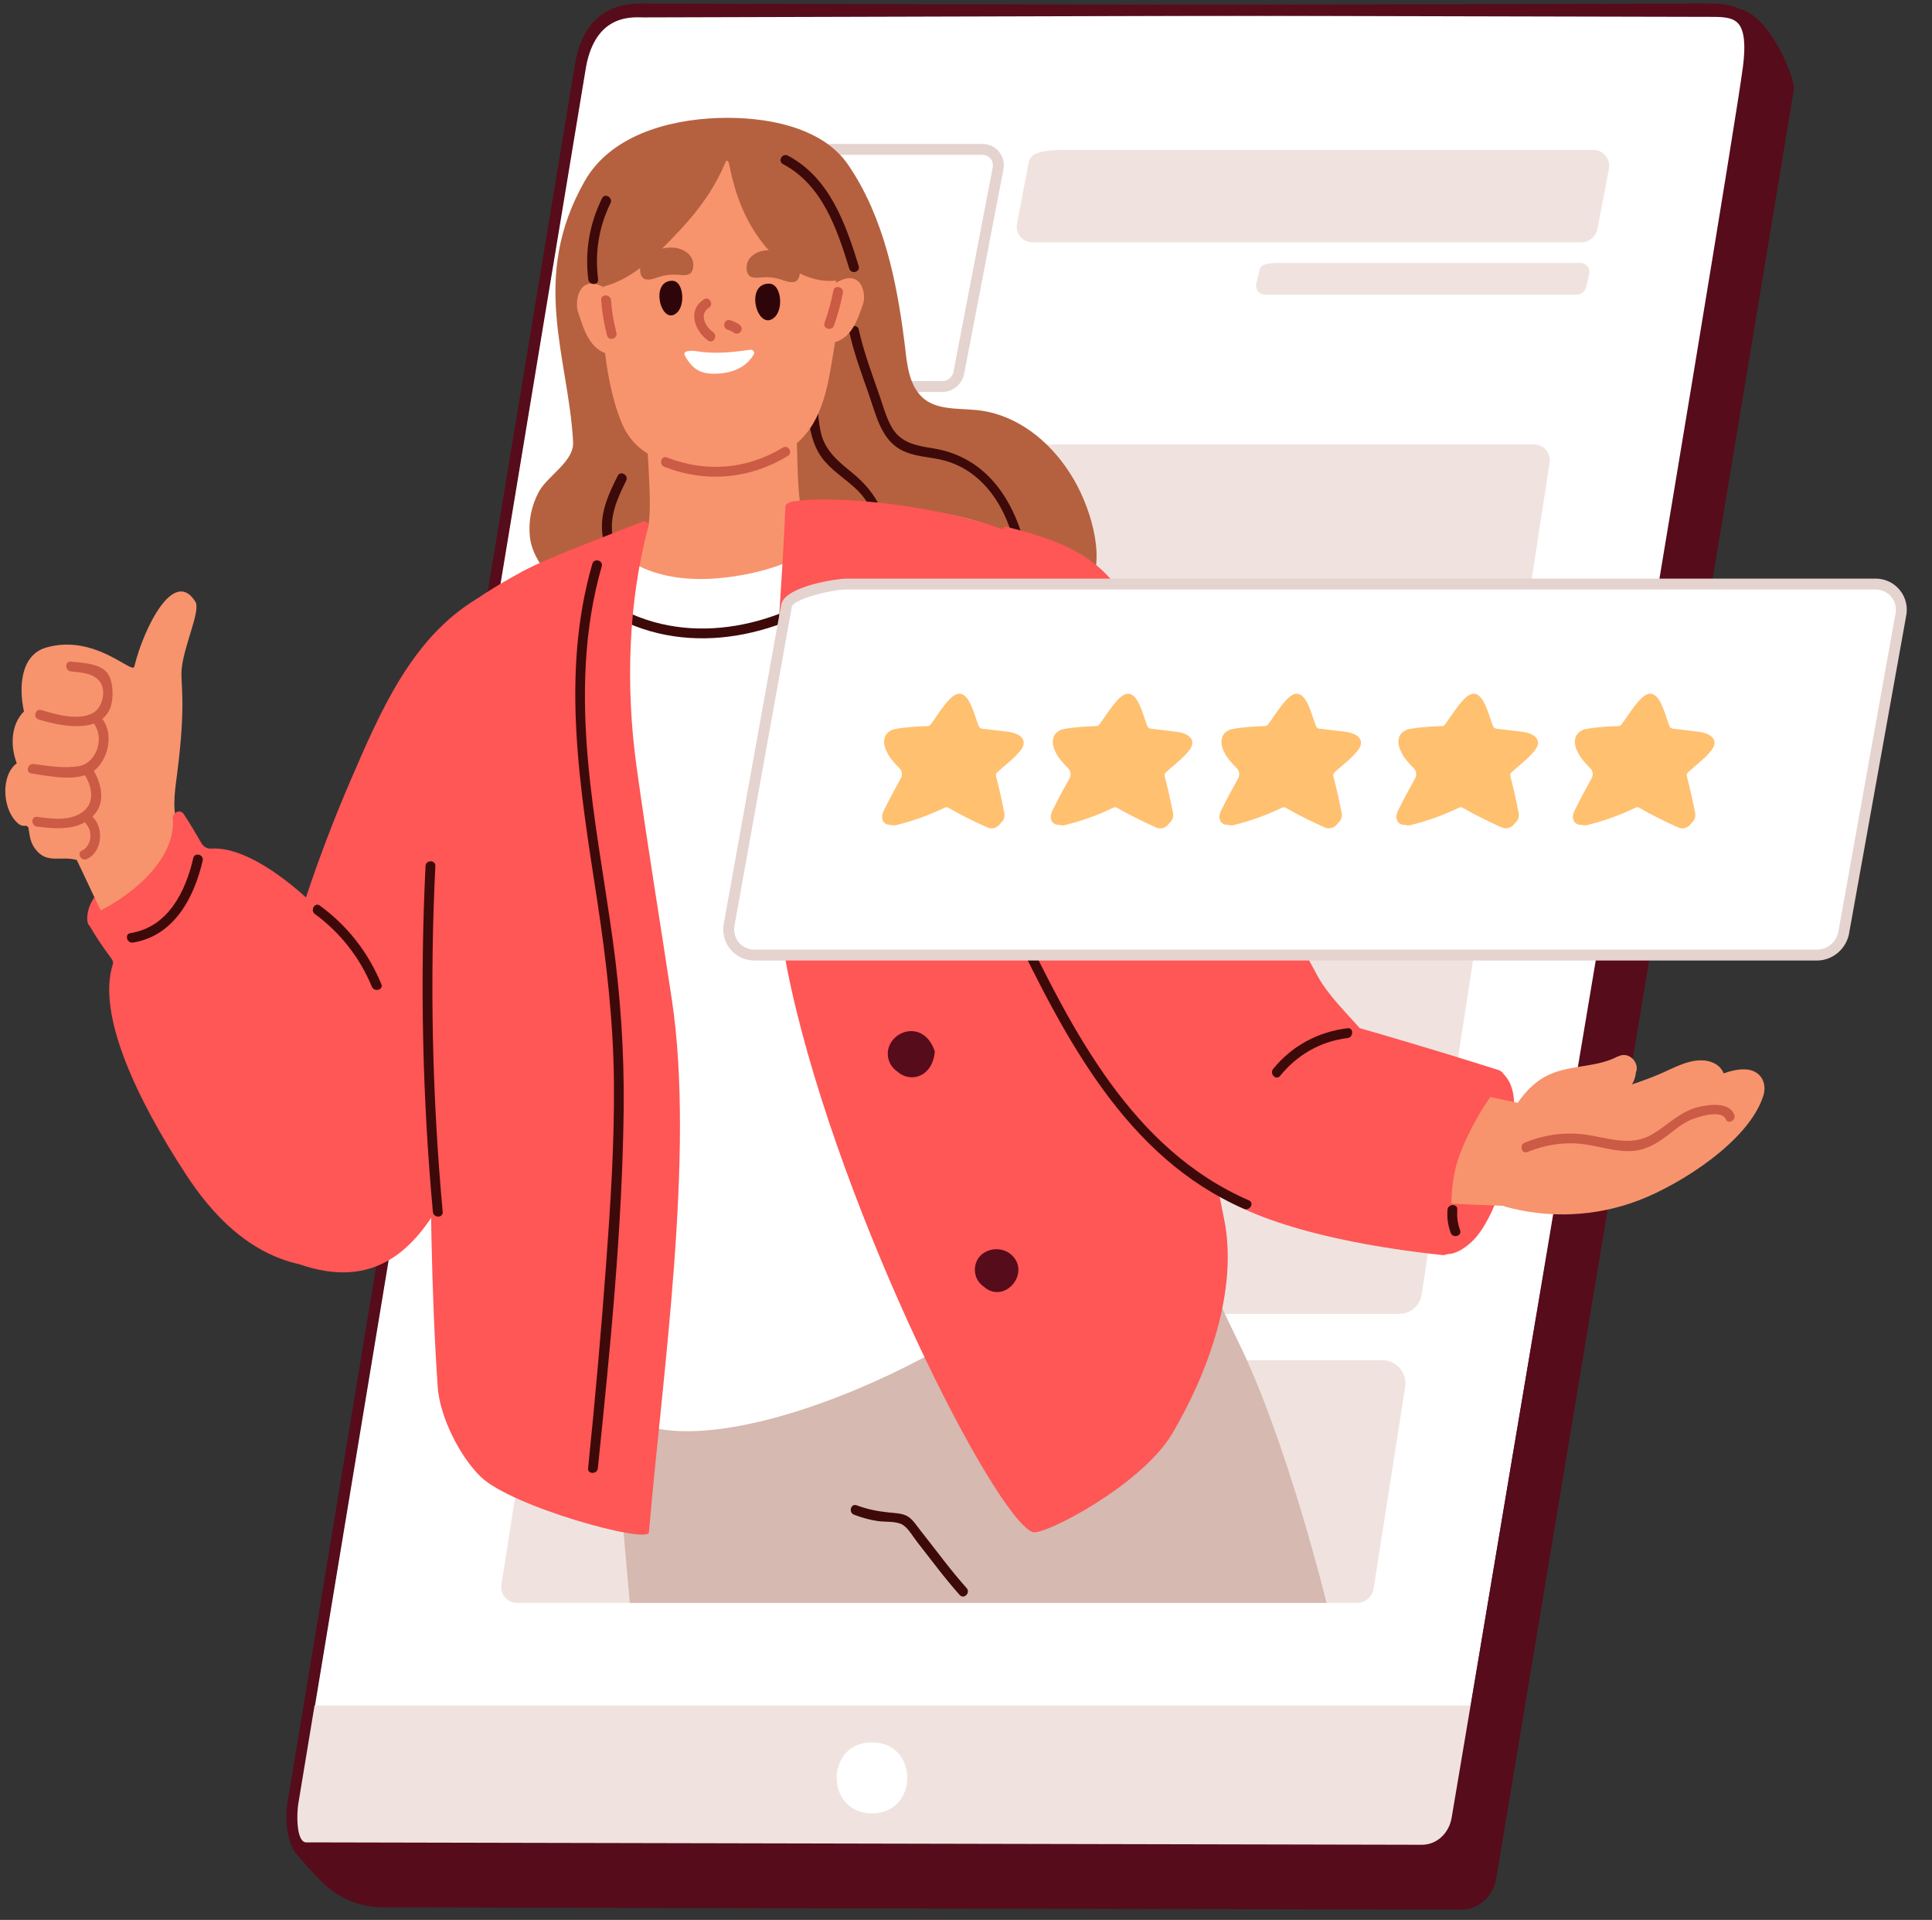
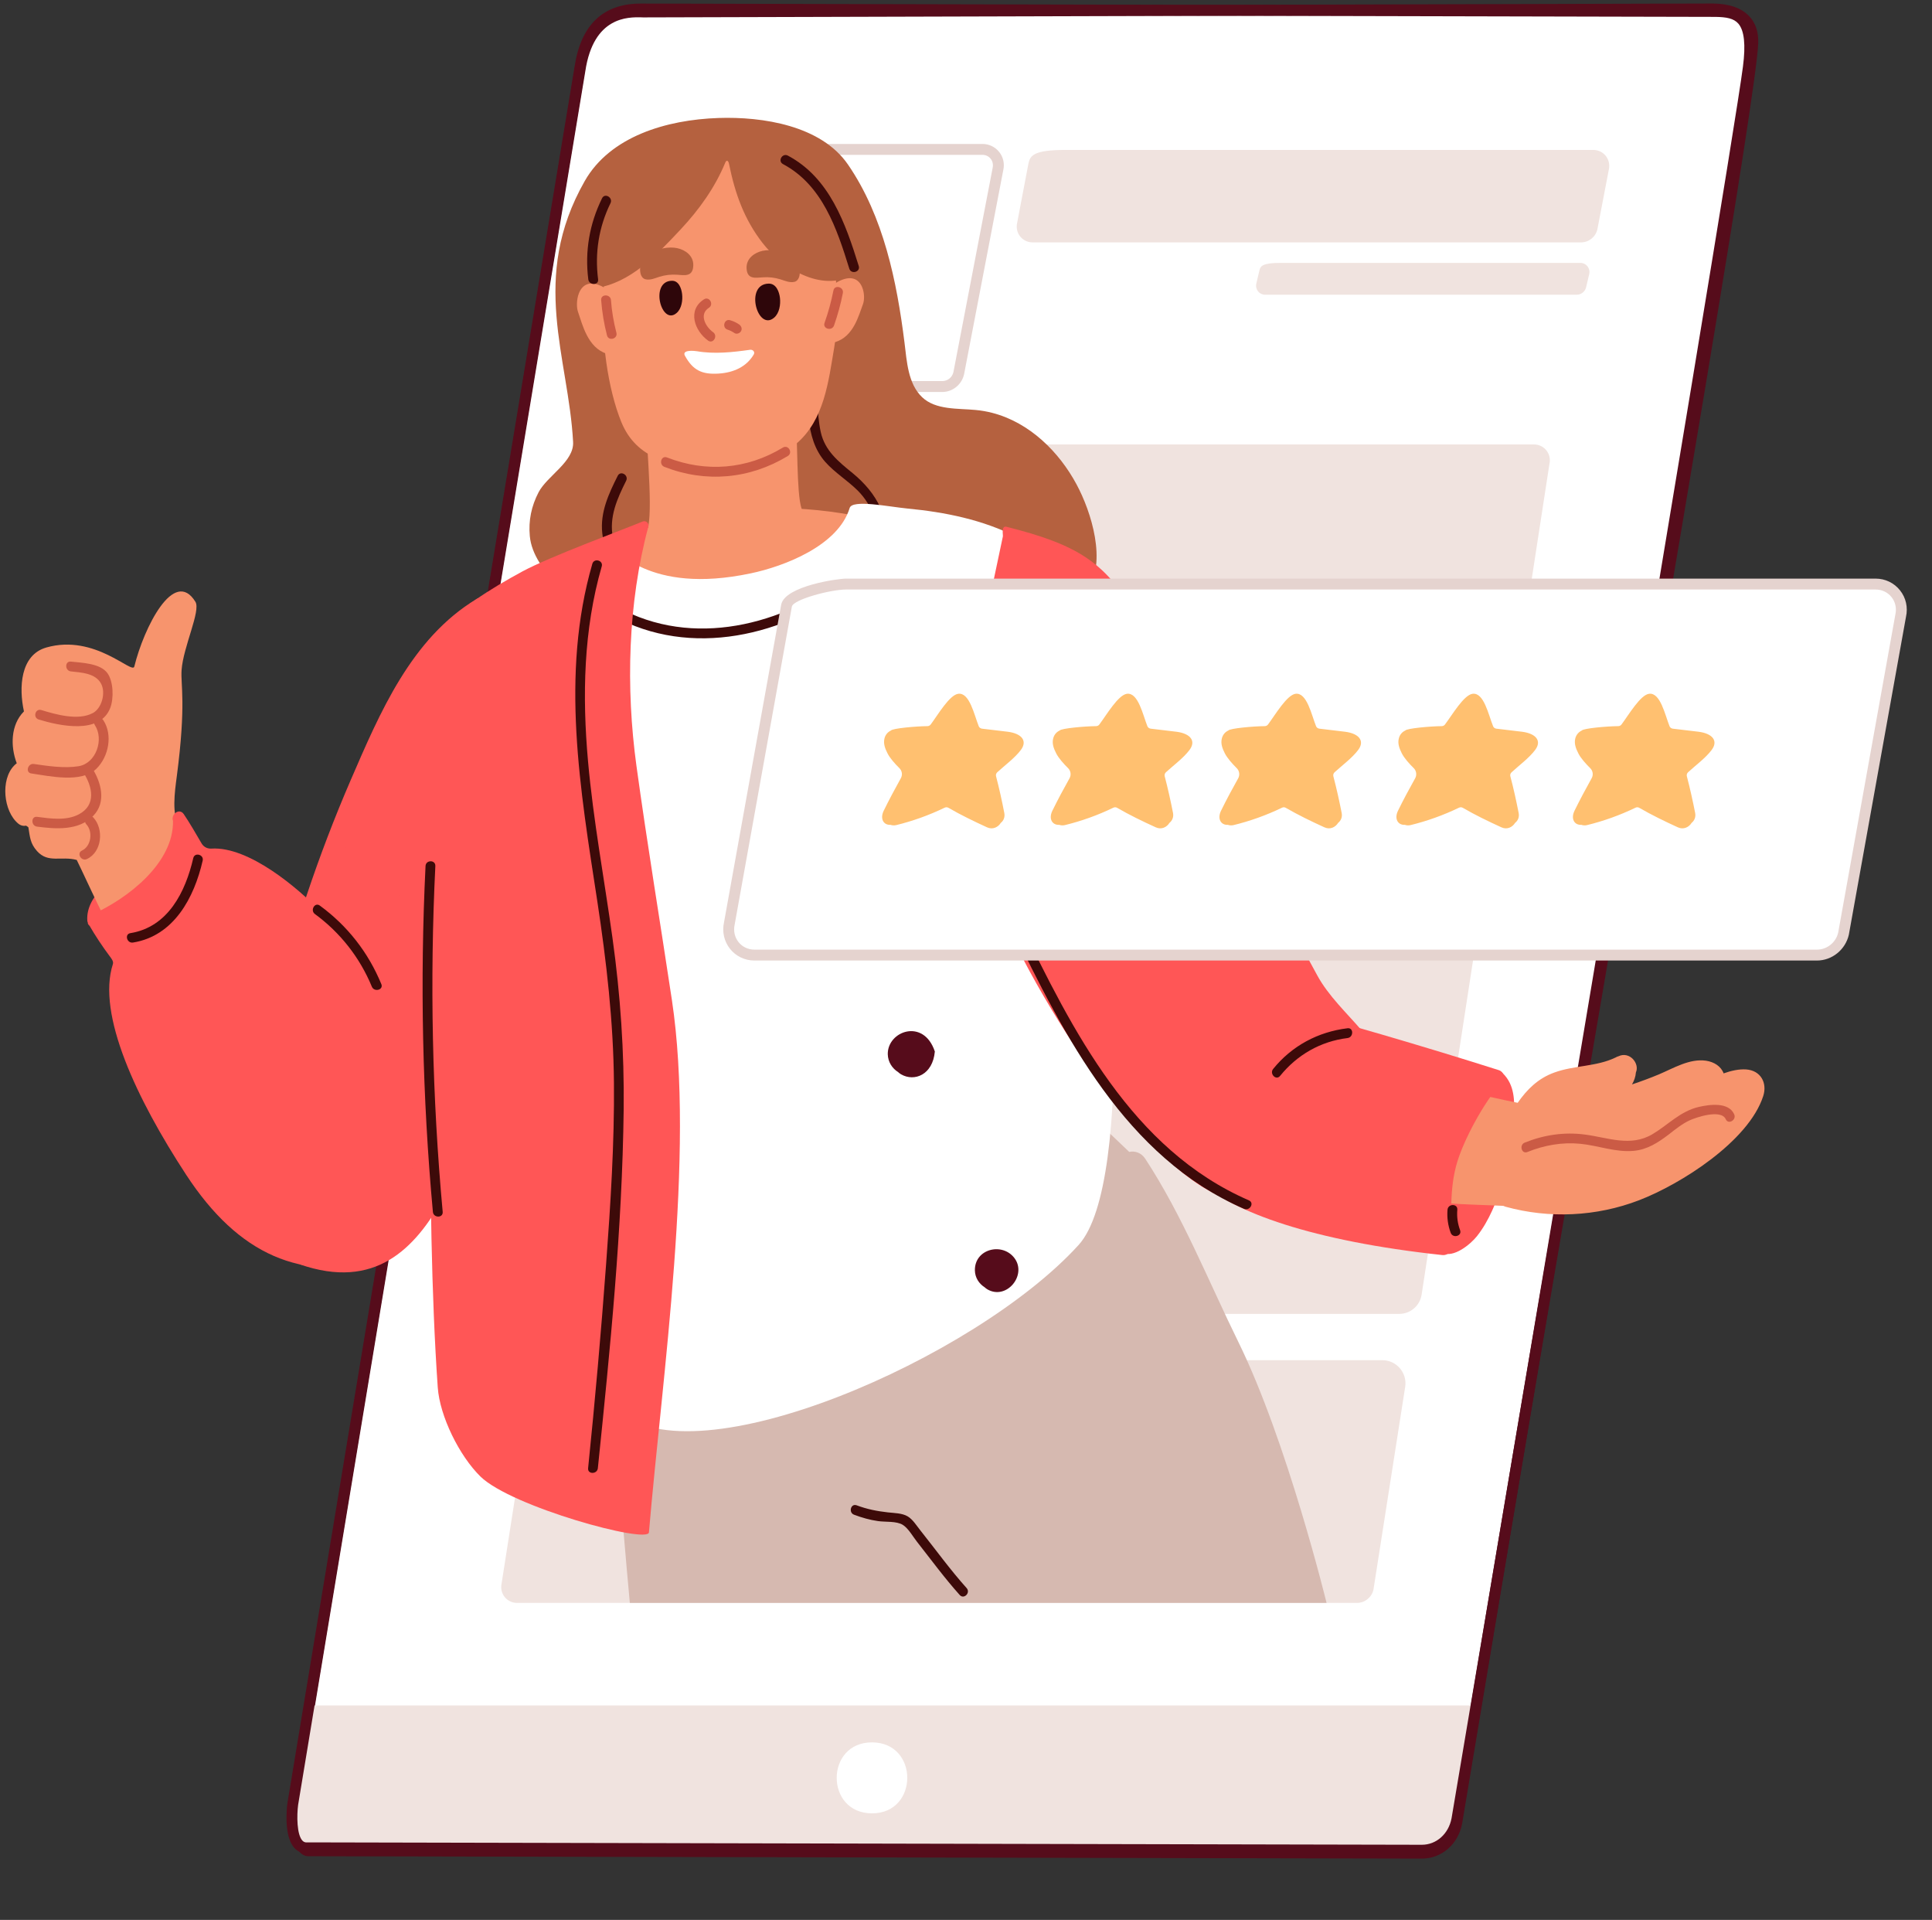
<svg xmlns="http://www.w3.org/2000/svg" width="155" zoomAndPan="magnify" viewBox="0 0 116.25 115.5" height="154" preserveAspectRatio="xMidYMid meet" version="1.0">
  <rect x="0" y="0" width="116.25" height="115.5" fill="#333333" stroke="none" />
  <defs>
    <clipPath id="da6480d41b">
      <path d="M 71.578 66.02 L 83.5 66.02 L 83.5 77.941 L 71.578 77.941 Z M 71.578 66.02 " clip-rule="nonzero" />
    </clipPath>
    <clipPath id="67a9ab30a2">
      <path d="M 17 0.121 L 108 0.121 L 108 114.883 L 17 114.883 Z M 17 0.121 " clip-rule="nonzero" />
    </clipPath>
    <clipPath id="0475923b3a">
      <path d="M 17 0.121 L 106 0.121 L 106 112 L 17 112 Z M 17 0.121 " clip-rule="nonzero" />
    </clipPath>
    <clipPath id="6b29934b3a">
      <path d="M 17 0.121 L 106 0.121 L 106 112 L 17 112 Z M 17 0.121 " clip-rule="nonzero" />
    </clipPath>
    <clipPath id="94021f3204">
      <path d="M 43 35 L 114.758 35 L 114.758 58 L 43 58 Z M 43 35 " clip-rule="nonzero" />
    </clipPath>
    <clipPath id="d08616d308">
      <path d="M 43.512 34.793 L 114.734 34.793 L 114.734 57.848 L 43.512 57.848 Z M 43.512 34.793 " clip-rule="nonzero" />
    </clipPath>
  </defs>
  <g clip-path="url(#da6480d41b)">
    <path fill="#e3b09c" d="M 72.312 73.871 C 71.922 72.715 71.109 71.168 71.938 69.176 C 72.938 66.777 75.164 65.969 77.688 66.02 C 79.195 66.051 80.512 66.359 81.645 67.355 C 82.949 68.5 83.414 70.059 83.492 71.762 C 83.551 73.008 83.289 74.633 82.434 75.586 C 81.66 76.449 80.133 77.504 78.996 77.836 C 77.559 78.254 75.703 77.324 74.492 76.645 C 74.051 76.395 73.652 76.133 73.328 75.754 C 73.008 75.383 72.488 74.398 72.312 73.871 " fill-opacity="1" fill-rule="nonzero" />
  </g>
  <g clip-path="url(#67a9ab30a2)">
-     <path fill="#560c1b" d="M 107.941 5.359 C 107.008 11.125 90.062 112.84 90.027 113.023 C 89.824 114.117 88.949 114.883 87.922 114.883 L 23.027 114.742 C 21.621 114.738 20.277 114.16 19.301 113.148 C 18.766 112.594 18.199 111.977 17.773 111.445 C 17.309 110.863 17.188 109.715 17.566 107.535 L 37.766 5.207 C 37.871 4.602 38.461 4.113 39.074 4.113 L 104.082 0.539 C 106.234 0.125 108.039 4.75 107.941 5.359 " fill-opacity="1" fill-rule="nonzero" />
-   </g>
+     </g>
  <g clip-path="url(#0475923b3a)">
    <path fill="#ffffff" d="M 105.469 2.598 C 105.285 7.137 94.762 67.016 90.051 95.297 C 89.598 98 89.195 100.41 88.855 102.449 C 88.113 106.926 87.668 109.602 87.66 109.629 C 87.453 110.723 86.578 111.488 85.551 111.484 L 18.543 111.34 C 17.816 111.336 17.613 108.707 17.613 108.707 L 34.895 4.23 C 35.461 0.477 38.078 0.715 38.691 0.719 L 103.047 0.539 C 103.66 0.543 105.547 0.641 105.469 2.598 " fill-opacity="1" fill-rule="nonzero" />
    <path fill="#560c1b" d="M 17.941 108.719 C 18.031 109.82 18.324 110.93 18.551 111.012 L 85.551 111.156 C 86.43 111.156 87.164 110.504 87.34 109.57 C 87.359 109.461 87.848 106.527 88.535 102.395 C 88.875 100.359 89.277 97.945 89.727 95.242 C 91.227 86.238 93.289 74.184 95.473 61.422 C 99.949 35.281 105.016 5.656 105.141 2.586 L 105.469 2.598 L 105.141 2.586 C 105.16 2.082 105.043 1.699 104.773 1.422 C 104.434 1.062 103.836 0.871 103.043 0.867 L 38.695 1.047 L 38.586 1.043 C 37.801 1.027 35.711 0.984 35.219 4.281 Z M 85.559 111.812 C 85.551 111.812 18.543 111.668 18.543 111.668 C 17.648 111.66 17.371 109.824 17.289 108.73 C 17.285 108.703 17.289 108.68 17.293 108.652 L 34.57 4.176 C 34.957 1.621 36.316 0.344 38.602 0.391 L 38.695 0.391 L 103.043 0.211 C 104.035 0.219 104.773 0.473 105.246 0.969 C 105.637 1.379 105.82 1.93 105.793 2.609 C 105.668 5.727 100.812 34.094 96.117 61.531 C 93.934 74.293 91.871 86.348 90.371 95.352 C 89.922 98.055 89.52 100.465 89.18 102.504 C 88.043 109.336 87.984 109.676 87.977 109.707 C 87.746 110.941 86.75 111.812 85.559 111.812 " fill-opacity="1" fill-rule="nonzero" />
  </g>
  <path fill="#f0e3df" d="M 84.191 79.043 C 84.863 79.043 85.434 78.555 85.539 77.891 L 93.23 27.914 C 93.371 27.309 92.922 26.738 92.301 26.738 L 42.988 26.738 C 41.105 26.738 40.879 27.07 40.773 27.531 L 33.086 77.469 C 32.957 78.297 33.594 79.043 34.43 79.043 L 84.191 79.043 " fill-opacity="1" fill-rule="nonzero" />
  <path fill="#f0e3df" d="M 84.551 83.434 L 82.641 95.637 C 82.535 96.098 82.121 96.43 81.656 96.43 L 31.113 96.43 C 30.492 96.43 30.043 95.863 30.184 95.25 L 32.098 83.008 C 32.199 82.328 32.785 81.828 33.469 81.828 L 83.176 81.828 C 84.031 81.828 84.684 82.594 84.551 83.434 " fill-opacity="1" fill-rule="nonzero" />
  <path fill="#f0e3df" d="M 18.602 102.602 L 17.613 108.531 C 17.613 108.531 16.773 111.129 18.543 111.164 L 85.555 111.309 C 86.578 111.309 87.453 110.543 87.656 109.465 C 87.664 109.422 88.09 106.883 88.801 102.602 L 18.602 102.602 " fill-opacity="1" fill-rule="nonzero" />
  <path fill="#ffffff" d="M 52.473 104.82 C 49.645 104.812 49.629 109.082 52.465 109.09 C 55.293 109.094 55.305 104.828 52.473 104.82 " fill-opacity="1" fill-rule="nonzero" />
  <g clip-path="url(#6b29934b3a)">
    <path fill="#560c1b" d="M 18.543 110.836 C 18.543 110.836 85.555 110.98 85.555 110.98 C 86.43 110.98 87.16 110.328 87.34 109.391 C 87.484 108.574 104.133 9.844 104.875 4.004 C 105.047 2.68 104.953 1.836 104.598 1.422 C 104.32 1.102 103.871 1.027 103.23 1.016 L 38.609 0.867 C 37.895 0.859 35.719 0.832 35.219 4.102 L 17.938 108.582 C 17.855 109.219 17.852 110.379 18.207 110.742 C 18.285 110.82 18.379 110.852 18.508 110.836 C 18.52 110.836 18.531 110.836 18.543 110.836 Z M 85.559 111.637 C 85.551 111.637 18.559 111.488 18.559 111.488 C 18.238 111.52 17.953 111.422 17.738 111.199 C 17.047 110.492 17.266 108.691 17.293 108.488 L 34.574 4 C 34.961 1.461 36.324 0.191 38.617 0.215 L 38.695 0.215 L 103.238 0.363 C 103.887 0.375 104.609 0.434 105.094 0.996 C 105.582 1.562 105.723 2.547 105.523 4.086 C 104.836 9.512 88.105 108.855 87.98 109.512 C 87.746 110.762 86.75 111.637 85.559 111.637 " fill-opacity="1" fill-rule="nonzero" />
  </g>
  <path fill="#ffffff" d="M 59.117 8.988 L 46.32 8.988 C 45.852 8.988 44.211 9.32 44.105 9.781 L 41.742 22.078 C 41.605 22.688 42.055 23.254 42.676 23.254 L 56.699 23.254 C 57.168 23.254 57.582 22.922 57.688 22.461 L 60.047 10.164 C 60.188 9.555 59.738 8.988 59.117 8.988 " fill-opacity="1" fill-rule="nonzero" />
  <path fill="#e5d3cf" d="M 46.32 9.316 C 45.785 9.316 44.555 9.648 44.418 9.871 L 42.066 22.141 C 42.02 22.344 42.062 22.543 42.184 22.691 C 42.301 22.84 42.48 22.926 42.676 22.926 L 56.699 22.926 C 57.016 22.926 57.297 22.703 57.367 22.391 L 59.727 10.105 C 59.773 9.898 59.73 9.699 59.609 9.551 C 59.492 9.402 59.312 9.316 59.117 9.316 Z M 56.699 23.582 L 42.676 23.582 C 42.281 23.582 41.914 23.406 41.672 23.102 C 41.426 22.793 41.336 22.395 41.426 22.004 L 43.785 9.719 C 43.969 8.902 46.098 8.66 46.32 8.66 L 59.117 8.66 C 59.512 8.66 59.875 8.836 60.121 9.141 C 60.367 9.449 60.457 9.848 60.367 10.238 L 58.008 22.523 C 57.867 23.141 57.316 23.582 56.699 23.582 " fill-opacity="1" fill-rule="nonzero" />
  <path fill="#b5613f" d="M 59.699 24.836 C 59.379 24.754 59.047 24.695 58.707 24.664 C 57.641 24.562 56.301 24.672 55.488 23.898 C 54.629 23.082 54.566 21.734 54.426 20.625 C 53.965 16.938 53.168 13.027 51.031 9.91 C 49.414 7.547 45.883 7.008 43.23 7.098 C 40.09 7.203 36.711 8.211 35.184 10.891 C 31.859 16.738 34.207 21.477 34.484 26.586 C 34.551 27.773 32.934 28.617 32.41 29.609 C 31.973 30.445 31.793 31.32 31.879 32.25 C 32.082 34.457 34.867 36.242 36.199 37.996 C 36.387 38.246 36.684 38.289 36.93 38.211 C 38.715 39.293 41.297 39.262 43.297 39.387 C 46.863 39.613 50.449 39.594 54.012 39.332 C 56.004 39.188 58.012 39.098 59.98 38.738 C 61.691 38.43 63.977 37.977 64.859 36.398 C 64.961 36.215 65.043 36.02 65.172 35.848 C 65.25 35.738 65.348 35.641 65.422 35.531 C 66.617 33.809 65.664 30.789 64.777 29.141 C 63.734 27.199 61.969 25.422 59.699 24.836 " fill-opacity="1" fill-rule="nonzero" />
  <path fill="#f7946d" d="M 53.43 31.469 C 45.988 29.477 37.953 30.727 31.844 35.535 C 31.676 35.664 31.602 35.82 31.59 35.973 C 30.598 37.34 32.531 40.723 33.223 41.801 C 35.098 44.715 38.07 47.375 41.473 48.281 C 49.855 50.508 52.973 39.031 53.684 32.766 C 54.074 32.418 54.086 31.645 53.43 31.469 " fill-opacity="1" fill-rule="nonzero" />
  <path fill="#f7946d" d="M 38.586 21.219 C 38.73 23.527 38.898 25.82 39.023 28.117 C 39.109 29.707 39.145 30.844 39.012 31.684 C 38.879 32.523 38.406 33 37.898 33.398 C 39.543 34.988 42.879 34.887 44.996 34.547 C 46.934 34.238 48.965 33.086 50.176 31.539 C 49.773 31.391 49.18 31.219 48.793 31.109 C 48.523 31.035 48.316 30.844 48.23 30.594 C 47.914 29.648 48.016 26.438 47.867 25.195 C 47.641 23.273 47.188 22.859 46.984 20.93 C 46.969 20.781 46.883 20.68 46.77 20.617 C 46.09 19.199 44.484 19.016 42.992 19.203 C 41.512 19.391 39.426 19.461 38.34 20.547 C 38.074 20.809 38.301 21.164 38.586 21.219 " fill-opacity="1" fill-rule="nonzero" />
  <path fill="#f0e3df" d="M 95.871 9.02 L 64.102 9.02 C 62.223 9.02 61.992 9.352 61.887 9.812 L 61.203 13.406 C 61.062 14.016 61.512 14.582 62.133 14.582 L 95.133 14.582 C 95.602 14.582 96.016 14.25 96.117 13.789 L 96.805 10.199 C 96.941 9.59 96.492 9.02 95.871 9.02 " fill-opacity="1" fill-rule="nonzero" />
  <path fill="#f0e3df" d="M 95.094 15.816 L 77.039 15.816 C 75.969 15.816 75.84 16.008 75.781 16.266 L 75.594 17.062 C 75.516 17.41 75.77 17.73 76.121 17.73 L 94.875 17.73 C 95.141 17.73 95.375 17.543 95.438 17.281 L 95.625 16.488 C 95.703 16.141 95.445 15.816 95.094 15.816 " fill-opacity="1" fill-rule="nonzero" />
  <path fill="#d6b9b0" d="M 74.516 80.738 C 72.691 77.027 71.156 73.133 68.906 69.703 C 68.66 69.336 68.289 69.23 67.945 69.297 C 62.566 64.184 57.754 59.168 49.883 59.43 C 46.75 59.531 43.66 60.605 41.117 62.441 C 40.176 63.117 37.266 65.324 37.32 66.953 C 37.285 67.047 37.262 67.148 37.254 67.262 C 37.059 71.668 36.184 76.23 36.578 80.738 C 37.055 86.184 37.379 90.844 37.898 96.43 L 79.82 96.43 C 79.82 96.43 77.449 86.711 74.516 80.738 " fill-opacity="1" fill-rule="nonzero" />
-   <path fill="#3d0a09" d="M 51.102 19.98 C 51.391 21.281 51.867 22.547 52.305 23.805 C 52.727 25.016 53.043 26.496 54.301 27.109 C 54.98 27.441 55.746 27.48 56.48 27.625 C 57.395 27.805 58.207 28.219 58.898 28.844 C 60.426 30.227 61.043 32.246 61.371 34.219 C 61.434 34.594 62 34.434 61.938 34.062 C 61.387 30.734 59.754 27.555 56.152 26.973 C 55.168 26.816 54.227 26.668 53.672 25.73 C 53.32 25.129 53.133 24.398 52.902 23.742 C 52.453 22.453 51.965 21.156 51.672 19.824 C 51.59 19.453 51.023 19.609 51.102 19.98 " fill-opacity="1" fill-rule="nonzero" />
  <path fill="#3d0a09" d="M 37.168 28.625 C 36.625 29.707 36.105 30.82 36.238 32.066 C 36.371 33.309 37.051 34.406 37.707 35.438 C 37.906 35.758 38.418 35.461 38.215 35.141 C 37.664 34.277 37.074 33.367 36.879 32.352 C 36.637 31.105 37.133 30.008 37.676 28.922 C 37.844 28.582 37.34 28.285 37.168 28.625 " fill-opacity="1" fill-rule="nonzero" />
  <path fill="#3d0a09" d="M 48.555 22.254 C 48.641 24.07 48.363 26.332 49.66 27.793 C 50.234 28.438 50.984 28.895 51.598 29.5 C 52.531 30.426 52.934 31.688 52.715 32.984 C 52.652 33.355 53.219 33.516 53.281 33.141 C 53.609 31.199 52.773 29.672 51.301 28.461 C 50.449 27.766 49.633 27.121 49.383 25.984 C 49.125 24.793 49.199 23.469 49.141 22.254 C 49.125 21.875 48.535 21.875 48.555 22.254 " fill-opacity="1" fill-rule="nonzero" />
  <path fill="#f7946d" d="M 49.836 13.48 C 49.742 13.016 50.438 13.016 50.254 12.582 C 49.211 10.09 46.742 9.027 44.199 8.812 C 44.008 8.797 43.848 8.836 43.711 8.898 C 41.777 8.926 40.605 8.887 39.117 10.18 C 35.527 13.301 35.801 21.48 37.383 25.383 C 38.301 27.641 40.461 28.055 42.625 28.18 C 44.438 28.285 46.324 28.055 47.93 26.68 C 49.594 25.254 49.848 22.961 50.195 20.91 C 50.57 18.711 50.281 15.691 49.836 13.48 " fill-opacity="1" fill-rule="nonzero" />
  <path fill="#ffffff" d="M 65.688 45.133 C 66.102 44.012 66.422 42.852 66.648 41.656 C 66.664 41.574 66.648 41.504 66.621 41.441 C 66.523 38.352 64.438 34.438 61.977 32.656 C 61.871 32.578 61.766 32.574 61.676 32.609 C 61.523 32.5 61.363 32.402 61.188 32.312 C 59.148 31.27 56.871 30.809 54.605 30.594 C 53.469 30.484 51.285 30.031 51.125 30.559 C 50.441 32.828 47.184 34.07 45.176 34.492 C 38.918 35.816 37.078 32.859 36.773 33.016 C 33.785 34.559 30.859 35.039 28.258 37.199 C 27.695 37.668 27.156 38.156 26.645 38.68 C 24.289 41.082 23.945 44.469 23.754 47.676 C 23.621 47.805 23.559 48.035 23.715 48.219 C 24.539 49.223 25.473 50.105 26.551 50.836 C 26.988 51.129 27.441 51.395 27.898 51.652 C 28.141 59.414 32.164 78.668 37.16 84.844 C 41.77 89.102 58.691 81.734 64.902 74.895 C 68.336 71.113 66.906 52.043 65.688 45.133 " fill-opacity="1" fill-rule="nonzero" />
  <path fill="#3d0a09" d="M 36.43 36.785 C 41.07 39.629 46.758 38.438 50.973 35.391 C 51.273 35.172 50.98 34.66 50.676 34.883 C 46.629 37.805 41.195 39.016 36.727 36.273 C 36.402 36.074 36.105 36.586 36.43 36.785 " fill-opacity="1" fill-rule="nonzero" />
-   <path fill="#ff5656" d="M 73.656 73.344 C 71.523 62.844 68.754 45.469 64.711 35.473 C 64.367 34.629 63.336 33.227 62.535 32.793 C 58.531 30.617 50.754 29.703 47.715 30.168 C 47.559 30.195 47.27 30.293 47.262 30.445 C 46.855 40.191 45.453 49.766 47.598 59.418 C 50.672 73.277 59.844 91.281 62.133 92.168 C 62.777 92.418 68.711 89.344 70.543 86.23 C 72.688 82.59 74.523 77.605 73.656 73.344 " fill-opacity="1" fill-rule="nonzero" />
  <path fill="#560c1b" d="M 52.719 49.281 C 51.621 48.66 50.176 49.523 50.199 50.789 C 50.211 51.367 50.527 51.836 50.965 52.117 C 51.035 52.18 51.113 52.238 51.191 52.285 C 51.715 52.586 52.352 52.574 52.855 52.234 C 53.902 51.52 53.824 49.902 52.719 49.281 " fill-opacity="1" fill-rule="nonzero" />
  <path fill="#560c1b" d="M 53.418 63.422 C 53.43 63.891 53.684 64.27 54.039 64.496 C 54.098 64.551 54.16 64.598 54.223 64.633 C 55.016 65.09 56.125 64.664 56.25 63.258 C 55.578 61.234 53.395 62.023 53.418 63.422 " fill-opacity="1" fill-rule="nonzero" />
  <path fill="#ff5656" d="M 29.039 36.449 C 28.891 36.238 28.969 35.859 28.684 36.031 C 24.738 38.398 22.84 42.922 21.117 46.895 C 19.137 51.473 17.562 56.211 16.367 61.055 C 16.211 61.137 17.953 76.035 18.035 76.062 C 22.578 77.641 24.977 75.105 26.656 72.098 C 28.84 68.18 30.082 64.203 30.496 59.738 C 30.711 57.418 30.773 55.09 30.949 52.77 C 31.145 50.199 31.656 47.707 32.043 45.168 C 32.492 42.254 32.938 37.027 29.039 36.449 " fill-opacity="1" fill-rule="nonzero" />
  <path fill="#ff5656" d="M 90.41 64.551 C 90.312 64.457 90.184 64.383 90.125 64.473 C 89.574 64.367 88.875 65.012 88.566 65.363 C 87.844 66.203 87.469 67.352 87.16 68.391 C 86.762 69.73 86.531 71.125 86.469 72.52 C 86.441 73.176 85.969 74.965 86.77 75.363 C 87.461 75.707 88.488 74.848 88.867 74.371 C 89.602 73.449 90.066 72.246 90.426 71.133 C 90.832 69.863 91.059 68.539 91.102 67.207 C 91.133 66.234 91.156 65.277 90.41 64.551 " fill-opacity="1" fill-rule="nonzero" />
  <path fill="#560c1b" d="M 58.66 76.426 C 58.668 76.867 58.91 77.227 59.246 77.441 C 59.301 77.492 59.359 77.535 59.418 77.57 C 60.566 78.227 61.801 76.715 61.047 75.695 C 60.32 74.715 58.637 75.125 58.66 76.426 " fill-opacity="1" fill-rule="nonzero" />
  <path fill="#ff5656" d="M 83.543 65.723 C 83.68 62.746 80.613 61.18 79.25 58.66 C 77.422 55.281 75.57 51.918 73.695 48.562 C 71.684 44.961 70.391 40.109 68.164 36.633 C 66.383 33.859 64.934 32.785 60.562 31.691 C 60.23 31.609 60.363 32.176 60.344 32.27 C 59.59 35.906 58.762 39.539 58.09 43.191 C 57.496 46.441 58.988 52.047 60.266 54.996 C 63.16 61.68 71.02 73.43 75.703 72.219 C 78.047 71.613 83.422 68.277 83.543 65.723 " fill-opacity="1" fill-rule="nonzero" />
  <path fill="#f7946d" d="M 106.094 65.941 C 106.352 65.145 105.941 64.395 105.062 64.336 C 104.637 64.309 104.172 64.41 103.711 64.574 C 103.559 64.152 103.145 63.887 102.656 63.812 C 101.664 63.668 100.699 64.262 99.82 64.633 C 99.289 64.855 98.746 65.055 98.199 65.238 C 98.324 65.023 98.414 64.785 98.434 64.516 C 98.672 63.98 98.059 63.227 97.387 63.543 C 97.324 63.559 97.266 63.586 97.215 63.617 C 96.062 64.176 94.727 64.086 93.531 64.52 C 92.543 64.875 91.883 65.539 91.32 66.344 C 89.883 66.07 86.246 65.141 85.867 65.504 C 84.18 67.133 83.566 69.516 84.219 71.766 C 84.406 72.426 88.797 72.457 90.453 72.543 C 90.492 72.562 90.535 72.578 90.582 72.594 C 93.223 73.324 96.062 73.191 98.621 72.207 C 101.133 71.242 105.215 68.66 106.094 65.941 " fill-opacity="1" fill-rule="nonzero" />
  <path fill="#ff5656" d="M 6.453 53.508 C 6.406 53.379 6.246 53.32 6.141 53.426 C 5.613 53.957 5.199 54.621 5.254 55.395 C 5.254 55.43 5.266 55.461 5.281 55.484 C 5.273 55.598 5.367 55.727 5.516 55.695 C 5.926 55.609 6.484 55.504 6.664 55.066 C 6.852 54.594 6.613 53.949 6.453 53.508 " fill-opacity="1" fill-rule="nonzero" />
  <path fill="#f7946d" d="M 11.758 36.203 C 10.473 34.117 8.656 37.758 8.082 40.098 C 7.961 40.594 5.719 38.117 2.789 38.953 C 1.215 39.402 1.129 41.379 1.441 42.797 C 1.438 42.801 1.434 42.805 1.43 42.809 C 0.645 43.605 0.617 44.895 1.008 45.918 C 0.949 45.961 0.898 46.008 0.848 46.059 C 0.02 46.91 0.207 48.812 1.098 49.547 C 1.246 49.672 1.418 49.703 1.574 49.672 C 1.625 49.711 1.656 49.73 1.707 49.77 C 1.805 50.371 1.816 50.738 2.23 51.203 C 2.895 51.949 3.684 51.484 4.617 51.734 C 4.641 51.742 6.215 55.188 6.758 56.121 C 6.906 56.375 12.484 53.129 12.594 52.48 C 11.98 51.605 11.383 50.723 10.816 49.82 C 10.309 49.008 10.516 47.637 10.637 46.711 C 11.215 42.312 10.863 41.203 10.926 40.316 C 11.023 38.914 12.094 36.742 11.758 36.203 " fill-opacity="1" fill-rule="nonzero" />
  <path fill="#ff5656" d="M 87.688 69.887 C 88.086 68.59 89.207 66.418 90.383 65.074 C 90.586 64.84 90.477 64.473 90.184 64.379 C 85.805 62.984 79.816 61.234 78.727 61.035 C 77.695 60.844 76.617 62.5 75.594 62.953 C 74.492 63.445 74 64.965 73.605 66.023 C 72.992 67.68 72.141 71.008 72.262 71.117 C 74.191 72.902 78.91 74.656 86.793 75.504 C 87.082 75.535 87.34 75.309 87.34 75.02 C 87.344 73.223 87.184 71.543 87.688 69.887 " fill-opacity="1" fill-rule="nonzero" />
  <path fill="#3d0a09" d="M 60.844 55.742 C 64.055 62.375 67.723 69.625 74.855 72.723 C 75.199 72.871 75.496 72.367 75.152 72.215 C 68.109 69.156 64.523 61.992 61.352 55.445 C 61.188 55.102 60.68 55.402 60.844 55.742 " fill-opacity="1" fill-rule="nonzero" />
  <path fill="#ff5656" d="M 40.43 60.168 C 39.723 55.461 38.941 50.77 38.293 46.055 C 37.656 41.398 37.773 36.289 39.012 31.684 C 39.066 31.477 38.867 31.293 38.668 31.375 C 37.398 31.898 33.086 33.488 31.445 34.371 C 29.496 35.426 27.555 36.641 26.008 38.281 C 23.621 40.809 21.527 48.375 20.828 50.789 C 20.746 51.07 20.98 51.254 21.207 51.25 C 21.285 51.383 25.828 55.512 26.031 55.434 C 26.047 56.785 25.555 72.223 26.34 83.465 C 26.461 85.199 27.641 87.586 28.91 88.828 C 30.773 90.652 38.984 92.895 39.047 92.188 C 39.84 82.805 41.824 69.441 40.43 60.168 " fill-opacity="1" fill-rule="nonzero" />
  <g clip-path="url(#94021f3204)">
    <path fill="#ffffff" d="M 112.859 35.137 L 50.91 35.137 C 50.152 35.137 47.496 35.672 47.328 36.418 L 43.887 55.555 C 43.664 56.539 44.391 57.457 45.391 57.457 L 109.328 57.457 C 110.086 57.457 110.754 56.922 110.922 56.176 L 114.367 37.039 C 114.59 36.055 113.863 35.137 112.859 35.137 " fill-opacity="1" fill-rule="nonzero" />
  </g>
  <g clip-path="url(#d08616d308)">
    <path fill="#e5d3cf" d="M 50.91 35.465 C 49.984 35.465 47.746 36.059 47.648 36.488 L 44.207 55.613 C 44.121 56 44.203 56.383 44.438 56.676 C 44.668 56.965 45.016 57.129 45.391 57.129 L 109.328 57.129 C 109.934 57.129 110.469 56.699 110.605 56.105 L 114.043 36.98 C 114.133 36.594 114.047 36.211 113.812 35.918 C 113.582 35.629 113.234 35.465 112.859 35.465 Z M 109.328 57.785 L 45.391 57.785 C 44.816 57.785 44.281 57.527 43.926 57.082 C 43.57 56.633 43.438 56.051 43.566 55.48 L 47.008 36.359 C 47.258 35.25 50.402 34.809 50.91 34.809 L 112.859 34.809 C 113.434 34.809 113.969 35.066 114.324 35.512 C 114.684 35.961 114.812 36.543 114.684 37.113 L 111.246 56.234 C 111.039 57.137 110.234 57.785 109.328 57.785 " fill-opacity="1" fill-rule="nonzero" />
  </g>
  <path fill="#ff5656" d="M 25.059 63.766 C 22.961 60.914 21.758 57.406 19.301 54.852 C 17.926 53.418 14.969 50.91 12.719 51.051 C 12.477 51.066 12.25 50.949 12.129 50.738 C 11.852 50.258 11.363 49.422 11.051 48.969 C 10.781 48.59 10.266 48.996 10.41 49.387 C 10.453 51.895 7.738 54.035 5.535 55.02 C 5.359 55.098 5.301 55.25 5.32 55.395 C 5.305 55.469 5.309 55.555 5.359 55.645 C 5.738 56.297 6.152 56.926 6.605 57.531 C 6.707 57.668 6.844 57.836 6.793 57.996 C 5.812 61.02 8.223 66.117 11.195 70.664 C 14.363 75.508 18.129 77.109 23.031 75.887 C 23.484 75.773 24.105 72.422 24.496 71.336 C 25.301 69.09 25.488 66.707 25.098 64.355 C 25.09 64.312 25.07 64.281 25.047 64.254 C 25.148 64.121 25.188 63.938 25.059 63.766 " fill-opacity="1" fill-rule="nonzero" />
  <path fill="#3d0a09" d="M 25.605 52.098 C 25.266 59.035 25.414 65.988 26.047 72.906 C 26.082 73.281 26.668 73.285 26.637 72.906 C 26.004 65.988 25.855 59.035 26.195 52.098 C 26.211 51.719 25.625 51.719 25.605 52.098 " fill-opacity="1" fill-rule="nonzero" />
  <path fill="#3d0a09" d="M 81.082 61.859 C 79.309 62.074 77.734 62.914 76.605 64.309 C 76.371 64.602 76.785 65.023 77.023 64.727 C 78.047 63.461 79.461 62.645 81.082 62.449 C 81.453 62.402 81.457 61.812 81.082 61.859 " fill-opacity="1" fill-rule="nonzero" />
  <path fill="#cb5b45" d="M 104.348 67.035 C 104.008 66.281 102.867 66.445 102.227 66.59 C 101.094 66.852 100.387 67.664 99.426 68.234 C 98.109 69.016 96.75 68.434 95.363 68.254 C 94.125 68.09 92.902 68.273 91.746 68.738 C 91.398 68.875 91.551 69.445 91.902 69.305 C 92.918 68.895 93.992 68.703 95.086 68.809 C 96.164 68.914 97.211 69.336 98.309 69.234 C 99.129 69.156 99.773 68.734 100.414 68.246 C 100.809 67.938 101.203 67.617 101.66 67.402 C 102.059 67.219 103.559 66.707 103.84 67.332 C 103.992 67.676 104.5 67.379 104.348 67.035 " fill-opacity="1" fill-rule="nonzero" />
  <path fill="#3d0a09" d="M 87.098 72.777 C 87.059 73.25 87.125 73.719 87.289 74.164 C 87.418 74.516 87.984 74.363 87.855 74.008 C 87.707 73.605 87.652 73.203 87.688 72.777 C 87.719 72.402 87.129 72.402 87.098 72.777 " fill-opacity="1" fill-rule="nonzero" />
  <path fill="#cb5b45" d="M 2.328 43.285 C 3.562 43.66 6.004 44.211 6.633 42.59 C 6.852 42.027 6.832 41 6.461 40.492 C 6.023 39.898 4.922 39.875 4.266 39.801 C 3.891 39.762 3.891 40.352 4.266 40.391 C 4.895 40.461 5.738 40.492 6.082 41.129 C 6.383 41.691 6.113 42.617 5.59 42.895 C 4.707 43.367 3.375 42.988 2.484 42.715 C 2.121 42.605 1.965 43.172 2.328 43.285 " fill-opacity="1" fill-rule="nonzero" />
  <path fill="#cb5b45" d="M 1.883 46.531 C 2.988 46.691 4.902 47.125 5.797 46.25 C 6.543 45.52 6.797 44.207 6.215 43.324 C 6.004 43.008 5.496 43.301 5.707 43.621 C 6.27 44.473 5.789 45.918 4.734 46.094 C 3.879 46.234 2.891 46.086 2.039 45.961 C 1.672 45.906 1.512 46.477 1.883 46.531 " fill-opacity="1" fill-rule="nonzero" />
  <path fill="#cb5b45" d="M 2.23 49.73 C 3.363 49.875 4.723 49.984 5.602 49.09 C 6.422 48.254 6.09 47.059 5.531 46.184 C 5.328 45.863 4.82 46.16 5.023 46.48 C 5.562 47.324 5.805 48.422 4.754 48.984 C 3.992 49.391 3.047 49.246 2.23 49.141 C 1.855 49.094 1.859 49.684 2.23 49.73 " fill-opacity="1" fill-rule="nonzero" />
  <path fill="#3d0a09" d="M 51.391 91.125 C 51.859 91.301 52.336 91.438 52.832 91.508 C 53.273 91.574 53.945 91.496 54.328 91.738 C 54.66 91.949 54.938 92.449 55.172 92.746 C 56.02 93.824 56.832 94.934 57.746 95.953 C 58 96.238 58.414 95.82 58.164 95.539 C 57.172 94.434 56.301 93.223 55.375 92.062 C 55.156 91.789 54.93 91.414 54.621 91.227 C 54.281 91.023 53.805 91.027 53.426 90.984 C 52.766 90.91 52.172 90.793 51.547 90.559 C 51.191 90.426 51.039 90.996 51.391 91.125 " fill-opacity="1" fill-rule="nonzero" />
  <path fill="#b5613f" d="M 46.742 15.098 C 46.457 15.043 46.156 15.031 45.883 15.09 C 45.418 15.191 44.895 15.535 44.922 16.141 C 44.953 16.828 45.469 16.711 45.906 16.684 C 46.262 16.656 46.609 16.699 46.957 16.805 C 47.238 16.891 47.52 17.027 47.812 16.953 C 47.949 16.918 48.051 16.785 48.09 16.641 C 48.273 15.965 47.73 15.445 47.219 15.238 C 47.07 15.18 46.906 15.133 46.742 15.098 " fill-opacity="1" fill-rule="nonzero" />
  <path fill="#b5613f" d="M 39.895 14.941 C 40.184 14.883 40.484 14.871 40.754 14.93 C 41.223 15.031 41.742 15.375 41.715 15.984 C 41.688 16.672 41.172 16.559 40.734 16.527 C 40.379 16.504 40.027 16.543 39.684 16.648 C 39.402 16.738 39.121 16.875 38.824 16.797 C 38.691 16.762 38.59 16.633 38.551 16.488 C 38.367 15.809 38.906 15.289 39.422 15.082 C 39.57 15.023 39.73 14.973 39.895 14.941 " fill-opacity="1" fill-rule="nonzero" />
  <path fill="#3d0a09" d="M 35.641 33.918 C 33.711 40.586 34.914 47.516 35.941 54.223 C 36.492 57.848 36.91 61.469 36.941 65.141 C 36.973 68.785 36.738 72.426 36.469 76.062 C 36.168 80.156 35.805 84.242 35.387 88.328 C 35.348 88.703 35.934 88.699 35.973 88.328 C 36.711 81.168 37.441 73.945 37.527 66.746 C 37.566 63.289 37.332 59.863 36.855 56.441 C 36.363 52.898 35.703 49.375 35.383 45.809 C 35.031 41.879 35.105 37.891 36.207 34.074 C 36.312 33.711 35.746 33.555 35.641 33.918 " fill-opacity="1" fill-rule="nonzero" />
  <path fill="#b5613f" d="M 49.203 10.188 C 47.551 8.086 45.387 7.508 42.633 7.953 C 40.715 8.262 38.938 9.105 37.461 10.367 C 36.777 10.949 36.16 11.625 35.844 12.48 C 35.402 13.68 35.562 14.992 35.727 16.227 C 35.73 16.25 35.609 17.359 35.824 17.328 C 37.93 17.047 39.531 15.316 40.945 13.812 C 42.066 12.617 43.023 11.281 43.641 9.781 C 43.719 9.594 43.828 9.664 43.867 9.863 C 44.223 11.625 44.77 13.184 45.887 14.621 C 47.043 16.109 49.414 17.613 51.316 16.535 C 51.395 16.676 50.57 11.926 49.203 10.188 " fill-opacity="1" fill-rule="nonzero" />
  <path fill="#f7946d" d="M 51.875 17.277 C 51.688 16.816 51.238 16.5 50.383 16.965 C 50.316 17 50.254 17.039 50.195 17.078 C 50.172 17.203 50.137 17.328 50.102 17.453 C 50.031 18.465 49.582 19.445 49.164 20.43 C 49.383 20.633 49.875 20.695 50.238 20.586 C 51.363 20.258 51.668 18.973 51.926 18.297 C 52.016 18.059 52.023 17.625 51.875 17.277 " fill-opacity="1" fill-rule="nonzero" />
  <path fill="#f7946d" d="M 36.625 17.48 C 36.543 17.418 36.457 17.359 36.363 17.305 C 35.488 16.797 35.027 17.145 34.832 17.648 C 34.684 18.031 34.688 18.508 34.781 18.766 C 35.043 19.508 35.355 20.918 36.512 21.281 C 36.777 21.367 37.113 21.352 37.363 21.258 C 36.867 20.016 36.496 18.754 36.625 17.48 " fill-opacity="1" fill-rule="nonzero" />
  <path fill="#2e060a" d="M 46.93 17.918 C 46.887 17.562 46.711 17.059 46.258 17.062 C 44.777 17.082 45.578 19.969 46.582 19.109 C 46.902 18.832 46.977 18.309 46.93 17.918 " fill-opacity="1" fill-rule="nonzero" />
  <path fill="#2e060a" d="M 41.043 17.695 C 41.004 17.359 40.848 16.883 40.43 16.891 C 39.07 16.91 39.793 19.641 40.719 18.824 C 41.016 18.562 41.086 18.066 41.043 17.695 " fill-opacity="1" fill-rule="nonzero" />
  <path fill="#ffffff" d="M 45.133 21.043 C 44.078 21.191 42.992 21.312 41.934 21.129 C 41.773 21.102 41.004 21.027 41.215 21.406 C 41.695 22.27 42.227 22.543 43.262 22.473 C 44.137 22.414 44.914 22.07 45.352 21.328 C 45.445 21.172 45.301 21.02 45.133 21.043 " fill-opacity="1" fill-rule="nonzero" />
  <path fill="#cb5b45" d="M 42.359 18.008 C 41.34 18.656 41.793 19.91 42.609 20.492 C 42.918 20.711 43.215 20.199 42.906 19.984 C 42.457 19.664 42.039 18.91 42.656 18.516 C 42.973 18.312 42.68 17.805 42.359 18.008 " fill-opacity="1" fill-rule="nonzero" />
  <path fill="#cb5b45" d="M 43.781 19.832 C 43.93 19.879 44.059 19.945 44.184 20.031 C 44.312 20.125 44.512 20.055 44.586 19.926 C 44.672 19.781 44.609 19.617 44.48 19.523 C 44.316 19.406 44.133 19.324 43.938 19.266 C 43.574 19.152 43.422 19.723 43.781 19.832 " fill-opacity="1" fill-rule="nonzero" />
  <path fill="#cb5b45" d="M 50.148 17.477 C 50.016 18.141 49.84 18.789 49.613 19.426 C 49.488 19.785 50.055 19.938 50.184 19.582 C 50.406 18.945 50.586 18.297 50.715 17.633 C 50.789 17.262 50.223 17.105 50.148 17.477 " fill-opacity="1" fill-rule="nonzero" />
  <path fill="#cb5b45" d="M 36.172 18.055 C 36.227 18.773 36.344 19.48 36.523 20.176 C 36.617 20.543 37.184 20.387 37.09 20.02 C 36.922 19.375 36.812 18.719 36.762 18.055 C 36.734 17.68 36.145 17.676 36.172 18.055 " fill-opacity="1" fill-rule="nonzero" />
  <path fill="#3d0a09" d="M 47.113 9.871 C 49.484 11.133 50.355 13.75 51.102 16.16 C 51.215 16.523 51.781 16.367 51.672 16.004 C 50.875 13.445 49.922 10.699 47.41 9.363 C 47.074 9.184 46.777 9.691 47.113 9.871 " fill-opacity="1" fill-rule="nonzero" />
  <path fill="#3d0a09" d="M 36.227 11.926 C 35.473 13.457 35.184 15.109 35.398 16.805 C 35.445 17.176 36.035 17.18 35.988 16.805 C 35.785 15.211 36.027 13.668 36.734 12.223 C 36.898 11.887 36.395 11.586 36.227 11.926 " fill-opacity="1" fill-rule="nonzero" />
  <path fill="#cb5b45" d="M 47.105 26.926 C 44.945 28.238 42.48 28.438 40.133 27.52 C 39.777 27.383 39.625 27.949 39.977 28.086 C 42.469 29.062 45.117 28.82 47.402 27.434 C 47.727 27.238 47.434 26.727 47.105 26.926 " fill-opacity="1" fill-rule="nonzero" />
  <path fill="#3d0a09" d="M 11.629 51.621 C 11.16 53.656 10.113 55.77 7.848 56.137 C 7.477 56.195 7.633 56.762 8.004 56.703 C 10.469 56.305 11.684 54 12.195 51.777 C 12.281 51.41 11.715 51.254 11.629 51.621 " fill-opacity="1" fill-rule="nonzero" />
  <path fill="#3d0a09" d="M 18.949 54.988 C 20.477 56.109 21.652 57.609 22.375 59.359 C 22.52 59.703 23.09 59.551 22.945 59.203 C 22.156 57.293 20.91 55.699 19.246 54.48 C 18.941 54.254 18.648 54.766 18.949 54.988 " fill-opacity="1" fill-rule="nonzero" />
  <path fill="#ffc070" d="M 61.426 45.117 C 61.836 44.57 61.477 44.133 60.652 44.023 C 60.441 43.996 59.422 43.879 59.086 43.836 C 59 43.824 58.922 43.77 58.891 43.688 C 58.617 43.004 58.34 41.645 57.656 41.738 C 57.129 41.812 56.445 42.988 56 43.586 C 55.953 43.648 55.879 43.684 55.801 43.684 C 55.117 43.691 53.695 43.816 53.605 43.949 C 53.426 44.035 53.281 44.191 53.223 44.41 C 53.137 44.734 53.258 45.035 53.402 45.32 C 53.543 45.605 53.844 45.941 54.117 46.211 C 54.281 46.371 54.316 46.621 54.203 46.82 C 53.844 47.469 53.504 48.098 53.172 48.777 C 52.934 49.27 53.176 49.645 53.578 49.621 C 53.68 49.656 53.797 49.668 53.93 49.637 C 54.906 49.398 55.895 49.047 56.84 48.59 C 56.914 48.555 57 48.555 57.07 48.598 C 57.816 49.031 58.602 49.41 59.395 49.773 C 59.738 49.93 60.062 49.758 60.219 49.504 C 60.379 49.375 60.48 49.168 60.43 48.91 C 60.289 48.176 60.125 47.434 59.934 46.703 C 59.91 46.617 59.938 46.523 60.004 46.461 C 60.457 46.043 61.062 45.602 61.426 45.117 " fill-opacity="1" fill-rule="nonzero" />
  <path fill="#ffc070" d="M 71.574 45.117 C 71.984 44.57 71.625 44.133 70.801 44.023 C 70.594 43.996 69.574 43.879 69.238 43.836 C 69.148 43.824 69.074 43.77 69.039 43.688 C 68.766 43.004 68.488 41.645 67.805 41.738 C 67.281 41.812 66.594 42.988 66.148 43.586 C 66.102 43.648 66.027 43.684 65.949 43.684 C 65.266 43.691 63.848 43.816 63.758 43.949 C 63.574 44.035 63.434 44.191 63.375 44.41 C 63.285 44.734 63.406 45.035 63.551 45.32 C 63.695 45.605 63.992 45.941 64.266 46.211 C 64.43 46.371 64.465 46.621 64.355 46.82 C 63.992 47.469 63.652 48.098 63.32 48.777 C 63.082 49.27 63.324 49.645 63.73 49.621 C 63.832 49.656 63.949 49.668 64.078 49.637 C 65.059 49.398 66.047 49.047 66.992 48.59 C 67.062 48.555 67.148 48.555 67.219 48.598 C 67.965 49.031 68.75 49.41 69.547 49.773 C 69.891 49.93 70.211 49.758 70.367 49.504 C 70.527 49.375 70.629 49.168 70.582 48.91 C 70.438 48.176 70.273 47.434 70.082 46.703 C 70.059 46.617 70.086 46.523 70.152 46.461 C 70.609 46.043 71.211 45.602 71.574 45.117 " fill-opacity="1" fill-rule="nonzero" />
  <path fill="#ffc070" d="M 81.723 45.117 C 82.133 44.57 81.773 44.133 80.949 44.023 C 80.742 43.996 79.723 43.879 79.387 43.836 C 79.297 43.824 79.223 43.77 79.188 43.688 C 78.914 43.004 78.637 41.645 77.953 41.738 C 77.43 41.812 76.742 42.988 76.297 43.586 C 76.25 43.648 76.176 43.684 76.098 43.684 C 75.414 43.691 73.996 43.816 73.906 43.949 C 73.723 44.035 73.582 44.191 73.523 44.41 C 73.434 44.734 73.555 45.035 73.699 45.32 C 73.844 45.605 74.141 45.941 74.414 46.211 C 74.578 46.371 74.613 46.621 74.504 46.82 C 74.141 47.469 73.801 48.098 73.469 48.777 C 73.23 49.27 73.473 49.645 73.879 49.621 C 73.98 49.656 74.098 49.668 74.227 49.637 C 75.207 49.398 76.195 49.047 77.141 48.59 C 77.215 48.555 77.297 48.555 77.367 48.598 C 78.113 49.031 78.898 49.41 79.695 49.773 C 80.039 49.93 80.359 49.758 80.516 49.504 C 80.676 49.375 80.781 49.168 80.73 48.91 C 80.586 48.176 80.422 47.434 80.23 46.703 C 80.207 46.617 80.234 46.523 80.301 46.461 C 80.758 46.043 81.359 45.602 81.723 45.117 " fill-opacity="1" fill-rule="nonzero" />
  <path fill="#ffc070" d="M 92.371 45.117 C 92.785 44.57 92.422 44.133 91.598 44.023 C 91.391 43.996 90.371 43.879 90.035 43.836 C 89.945 43.824 89.871 43.77 89.84 43.688 C 89.562 43.004 89.289 41.645 88.605 41.738 C 88.078 41.812 87.395 42.988 86.945 43.586 C 86.898 43.648 86.828 43.684 86.746 43.684 C 86.066 43.691 84.645 43.816 84.555 43.949 C 84.371 44.035 84.23 44.191 84.172 44.41 C 84.082 44.734 84.207 45.035 84.348 45.32 C 84.492 45.605 84.789 45.941 85.066 46.211 C 85.227 46.371 85.262 46.621 85.152 46.82 C 84.789 47.469 84.449 48.098 84.117 48.777 C 83.879 49.27 84.125 49.645 84.527 49.621 C 84.629 49.656 84.746 49.668 84.875 49.637 C 85.855 49.398 86.844 49.047 87.789 48.59 C 87.863 48.555 87.949 48.555 88.02 48.598 C 88.762 49.031 89.551 49.41 90.344 49.773 C 90.688 49.93 91.008 49.758 91.164 49.504 C 91.328 49.375 91.43 49.168 91.379 48.91 C 91.234 48.176 91.074 47.434 90.879 46.703 C 90.855 46.617 90.883 46.523 90.953 46.461 C 91.406 46.043 92.008 45.602 92.371 45.117 " fill-opacity="1" fill-rule="nonzero" />
  <path fill="#ffc070" d="M 102.992 45.117 C 103.402 44.57 103.043 44.133 102.219 44.023 C 102.008 43.996 100.988 43.879 100.652 43.836 C 100.566 43.824 100.488 43.77 100.457 43.688 C 100.184 43.004 99.906 41.645 99.223 41.738 C 98.699 41.812 98.012 42.988 97.566 43.586 C 97.52 43.648 97.445 43.684 97.367 43.684 C 96.684 43.691 95.262 43.816 95.176 43.949 C 94.992 44.035 94.852 44.191 94.789 44.41 C 94.703 44.734 94.824 45.035 94.969 45.32 C 95.109 45.605 95.41 45.941 95.684 46.211 C 95.848 46.371 95.883 46.621 95.77 46.82 C 95.41 47.469 95.07 48.098 94.738 48.777 C 94.5 49.27 94.742 49.645 95.148 49.621 C 95.25 49.656 95.363 49.668 95.496 49.637 C 96.477 49.398 97.465 49.047 98.41 48.59 C 98.48 48.555 98.566 48.555 98.637 48.598 C 99.383 49.031 100.168 49.41 100.961 49.773 C 101.305 49.93 101.629 49.758 101.785 49.504 C 101.945 49.375 102.047 49.168 102 48.91 C 101.855 48.176 101.691 47.434 101.5 46.703 C 101.477 46.617 101.504 46.523 101.57 46.461 C 102.023 46.043 102.629 45.602 102.992 45.117 " fill-opacity="1" fill-rule="nonzero" />
  <path fill="#cb5b45" d="M 5.195 49.59 C 5.609 50.039 5.484 50.91 4.934 51.168 C 4.59 51.328 4.887 51.836 5.23 51.68 C 6.141 51.25 6.262 49.879 5.613 49.176 C 5.355 48.895 4.941 49.312 5.195 49.59 " fill-opacity="1" fill-rule="nonzero" />
</svg>